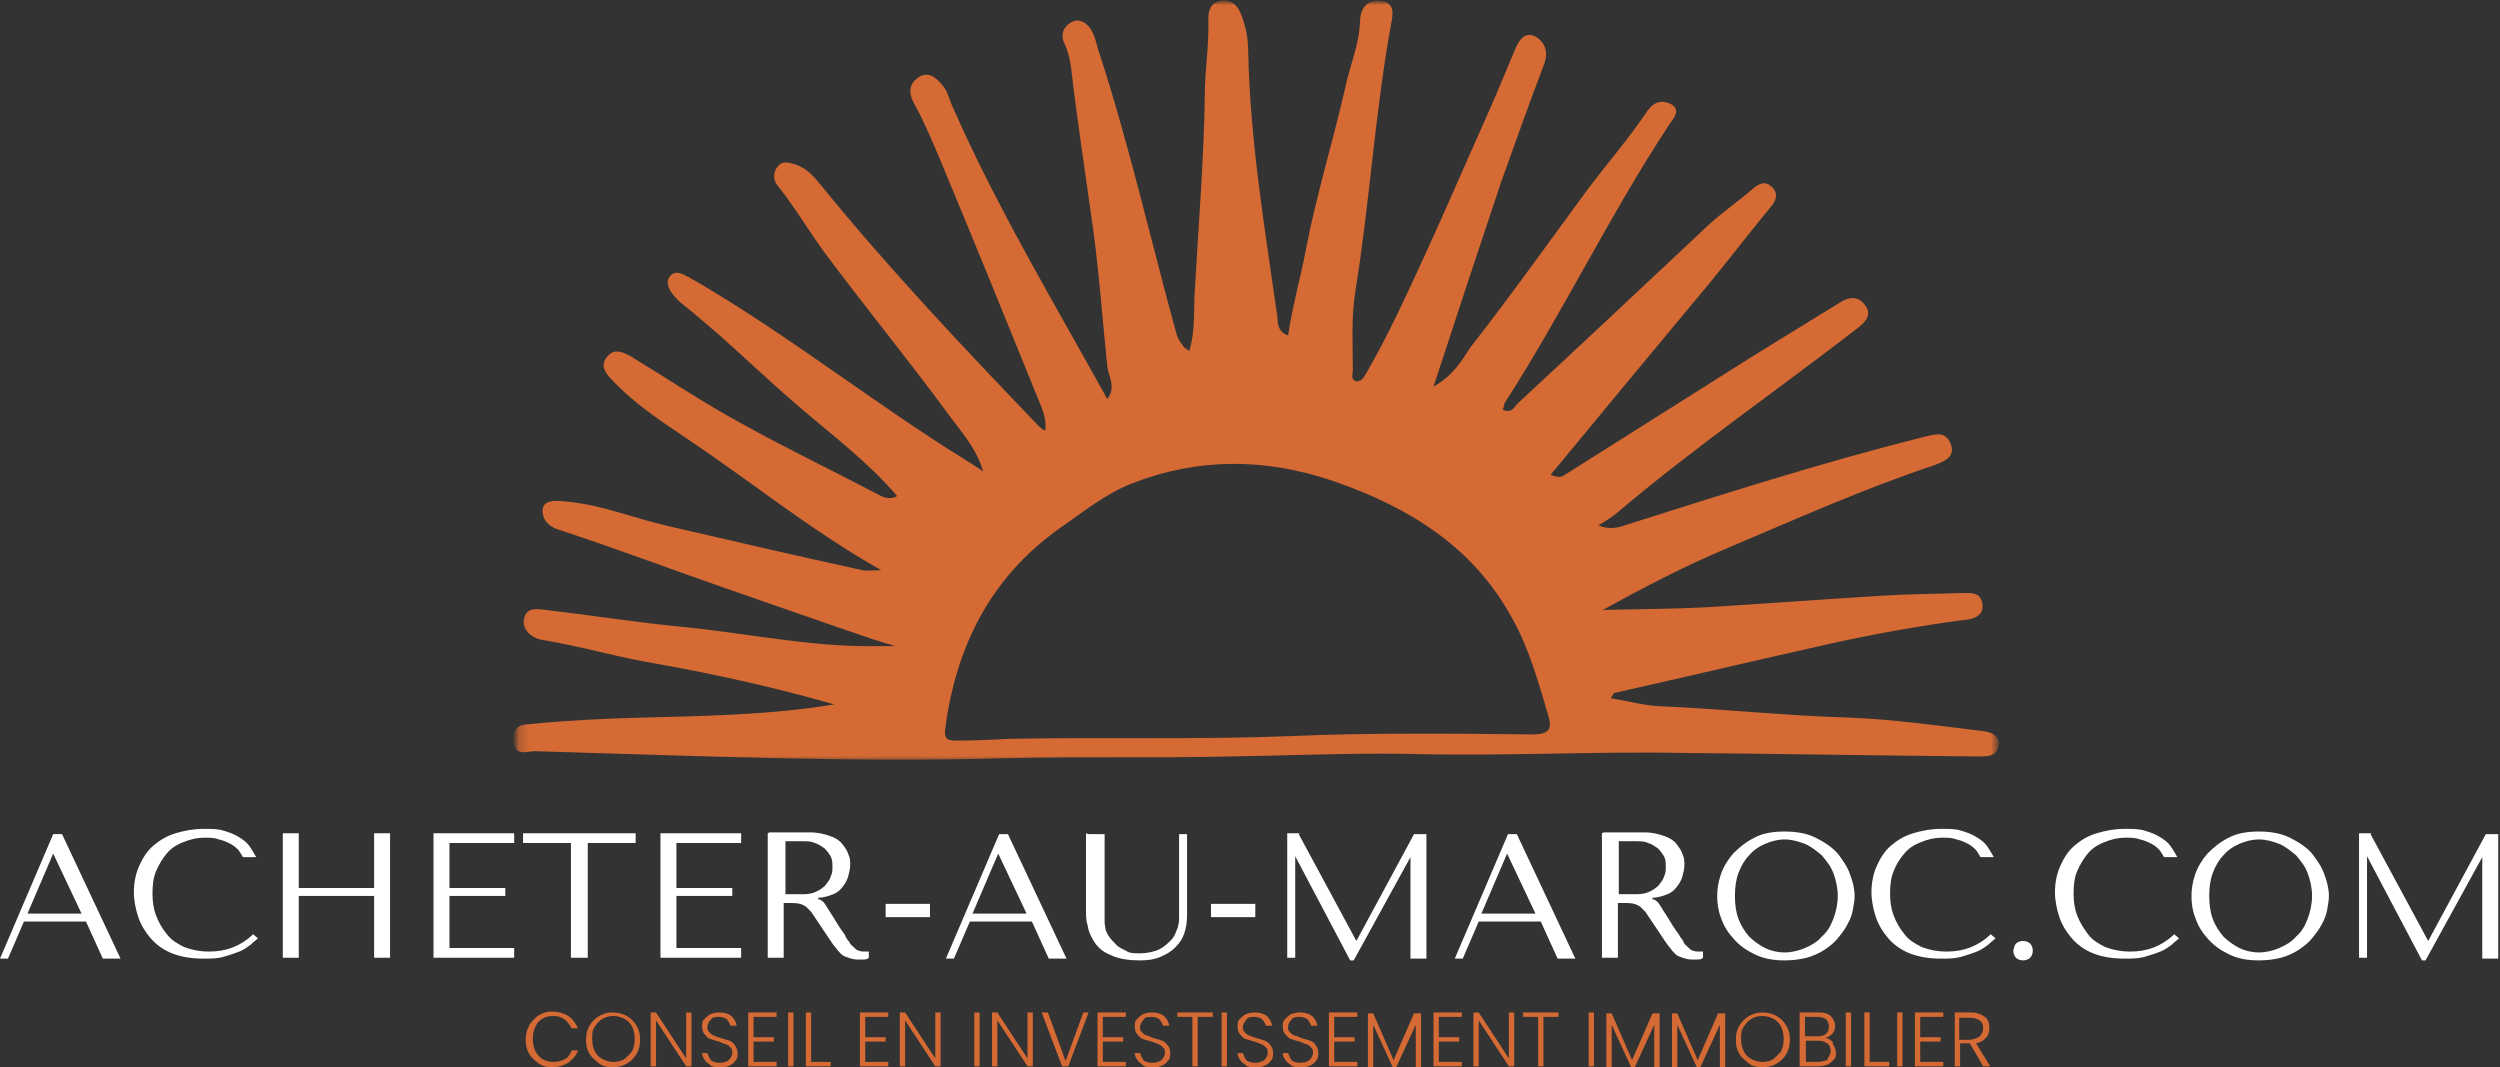
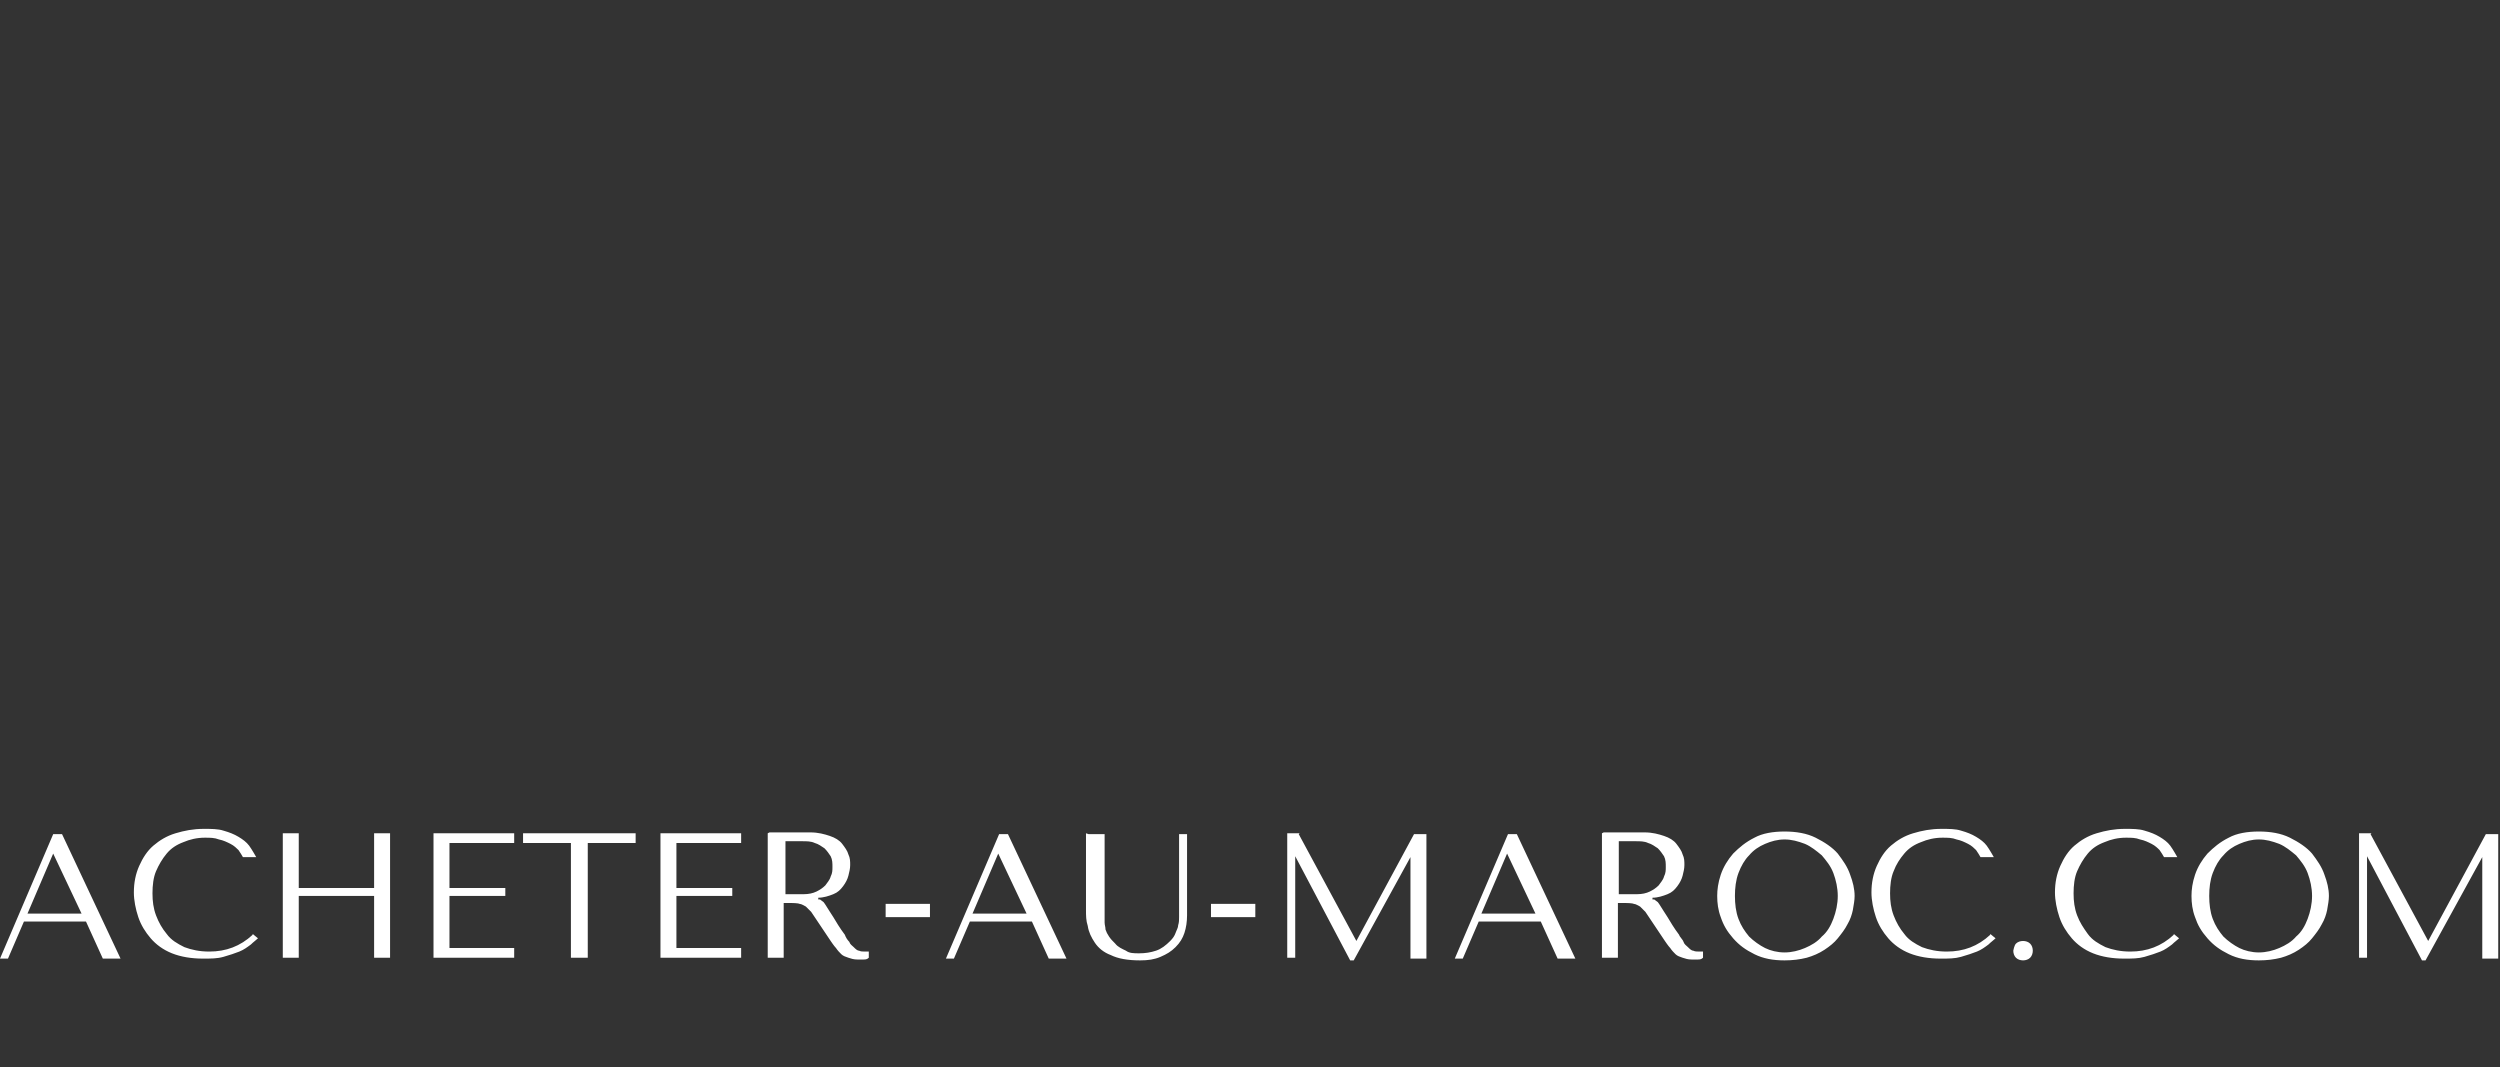
<svg xmlns="http://www.w3.org/2000/svg" width="253" height="108" viewBox="0 0 253 108" fill="none">
  <rect x="0" y="0" width="253" height="108" fill="#333333" stroke="none" />
  <path d="M8.702 93.26L10.407 97.012H12.201L6.28 84.417H5.383L0 97.012H0.807L2.422 93.26H8.702ZM8.344 92.457H2.781L5.383 86.382L8.254 92.457M25.569 94.6C24.313 95.762 22.878 96.298 21.173 96.298C20.186 96.298 19.379 96.119 18.661 95.851C17.943 95.494 17.315 95.136 16.867 94.511C16.418 93.975 16.059 93.35 15.79 92.635C15.521 91.921 15.431 91.206 15.431 90.402C15.431 89.598 15.521 88.794 15.79 88.169C16.059 87.543 16.418 86.918 16.867 86.382C17.315 85.846 17.854 85.489 18.571 85.221C19.199 84.953 19.917 84.774 20.724 84.774C21.263 84.774 21.711 84.774 22.16 84.953C22.608 85.042 22.967 85.221 23.326 85.4C23.685 85.578 23.954 85.846 24.134 86.025C24.313 86.293 24.493 86.561 24.582 86.739H25.928C25.928 86.739 25.479 85.936 25.21 85.578C24.941 85.221 24.582 84.953 24.134 84.685C23.685 84.417 23.236 84.238 22.608 84.059C22.07 83.881 21.352 83.881 20.635 83.881C19.558 83.881 18.661 84.059 17.764 84.328C16.867 84.596 16.149 85.042 15.521 85.578C14.893 86.114 14.444 86.829 14.085 87.633C13.727 88.437 13.547 89.33 13.547 90.313C13.547 91.117 13.727 92.01 13.996 92.814C14.265 93.618 14.713 94.332 15.252 94.958C15.79 95.583 16.508 96.119 17.405 96.476C18.302 96.834 19.379 97.012 20.545 97.012C21.352 97.012 21.98 97.012 22.608 96.834C23.236 96.655 23.775 96.476 24.223 96.298C24.672 96.119 25.031 95.851 25.39 95.583C25.659 95.315 25.928 95.136 26.107 94.958L25.569 94.511M30.234 90.67H37.86V96.923H39.475V84.328H37.86V89.866H30.234V84.328H28.619V96.923H30.234V90.67ZM43.871 84.328V96.923H52.035V95.94H45.486V90.67H51.138V89.866H45.486V85.31H52.035V84.328H43.871ZM59.482 96.923V85.31H64.327V84.328H52.933V85.31H57.777V96.923H59.392M66.839 84.328V96.923H75.003V95.94H68.454V90.67H74.106V89.866H68.454V85.31H75.003V84.328H66.839ZM77.694 84.328V96.923H79.309V91.385H80.117C80.117 91.385 80.745 91.385 80.924 91.474C81.103 91.474 81.373 91.653 81.552 91.742C81.732 91.921 81.911 92.099 82.09 92.278C82.27 92.546 82.449 92.814 82.629 93.082L84.064 95.226C84.064 95.226 84.423 95.762 84.603 95.94C84.782 96.208 84.961 96.387 85.141 96.566C85.32 96.744 85.589 96.834 85.859 96.923C86.128 97.012 86.397 97.102 86.756 97.102C87.025 97.102 87.204 97.102 87.384 97.102C87.563 97.102 87.743 97.102 87.922 96.923V96.298C87.922 96.298 87.832 96.298 87.743 96.298C87.653 96.298 87.653 96.298 87.563 96.298C87.294 96.298 87.115 96.298 86.935 96.208C86.756 96.208 86.576 96.03 86.397 95.851C86.217 95.672 86.038 95.583 85.948 95.315C85.769 95.136 85.589 94.868 85.5 94.6C84.961 93.886 84.603 93.26 84.333 92.814C84.064 92.367 83.795 92.01 83.705 91.831C83.526 91.563 83.436 91.385 83.347 91.295C83.257 91.206 83.077 91.117 82.988 91.027H82.808V90.849C83.347 90.849 83.885 90.67 84.333 90.491C84.782 90.313 85.051 90.045 85.32 89.687C85.589 89.33 85.769 88.973 85.859 88.615C85.948 88.258 86.038 87.901 86.038 87.543C86.038 87.186 86.038 86.829 85.859 86.472C85.769 86.114 85.5 85.757 85.231 85.4C84.961 85.042 84.513 84.774 83.975 84.596C83.436 84.417 82.808 84.238 82.001 84.238H77.874M79.399 85.132H81.193C81.642 85.132 82.09 85.132 82.449 85.31C82.808 85.4 83.167 85.668 83.436 85.846C83.705 86.114 83.885 86.382 84.064 86.65C84.244 87.007 84.244 87.365 84.244 87.722C84.244 88.079 84.244 88.347 84.064 88.705C83.975 89.062 83.705 89.33 83.526 89.598C83.257 89.866 82.988 90.045 82.629 90.223C82.27 90.402 81.821 90.491 81.373 90.491H79.489V85.042M94.112 91.474V92.814H89.627V91.474H94.112ZM104.43 93.26L106.134 97.012H107.929L102.007 84.417H101.11L95.727 97.012H96.535L98.15 93.26H104.43ZM103.981 92.457H98.419L101.021 86.382L103.891 92.457M109.902 84.328V92.099C109.902 92.635 109.902 93.171 110.082 93.707C110.172 94.332 110.441 94.868 110.8 95.404C111.159 95.94 111.697 96.387 112.415 96.655C113.132 97.012 114.119 97.191 115.375 97.191C116.183 97.191 116.811 97.102 117.439 96.834C118.067 96.566 118.515 96.298 118.964 95.851C119.412 95.404 119.682 94.958 119.861 94.422C120.04 93.886 120.13 93.26 120.13 92.635V84.417H119.323V92.01C119.323 92.01 119.323 92.546 119.323 92.814C119.323 93.082 119.323 93.35 119.233 93.618C119.233 93.886 119.054 94.154 118.964 94.422C118.874 94.69 118.695 94.958 118.426 95.226C117.977 95.672 117.528 96.03 116.99 96.208C116.452 96.387 115.913 96.476 115.285 96.476C114.747 96.476 114.299 96.476 113.94 96.208C113.581 96.03 113.132 95.851 112.863 95.494C112.594 95.226 112.415 95.047 112.235 94.779C112.056 94.511 111.966 94.332 111.876 94.064C111.876 93.796 111.787 93.618 111.787 93.35C111.787 93.082 111.787 92.903 111.787 92.635V84.417H110.172M127.038 91.474V92.814H122.552V91.474H127.038ZM131.524 84.328H130.268V96.923H131.076V86.65L136.638 97.191H136.997L142.739 86.739V97.012H144.354V84.417H143.098L137.266 95.226L131.434 84.417M155.927 93.26L157.632 97.012H159.426L153.505 84.417H152.607L147.224 97.012H148.032L149.647 93.26H155.927ZM155.478 92.457H149.916L152.518 86.382L155.389 92.457M162.117 84.328V96.923H163.732V91.385H164.54C164.54 91.385 165.168 91.385 165.347 91.474C165.527 91.474 165.796 91.653 165.975 91.742C166.155 91.921 166.334 92.099 166.513 92.278C166.693 92.546 166.872 92.814 167.052 93.082L168.487 95.226C168.487 95.226 168.846 95.762 169.026 95.94C169.205 96.208 169.384 96.387 169.564 96.566C169.743 96.744 170.012 96.834 170.282 96.923C170.551 97.012 170.82 97.102 171.179 97.102C171.448 97.102 171.627 97.102 171.807 97.102C171.986 97.102 172.166 97.102 172.345 96.923V96.298C172.345 96.298 172.255 96.298 172.166 96.298C172.076 96.298 172.076 96.298 171.986 96.298C171.717 96.298 171.538 96.298 171.358 96.208C171.179 96.208 170.999 96.03 170.82 95.851C170.64 95.672 170.461 95.583 170.371 95.315C170.282 95.047 170.012 94.868 169.923 94.6C169.384 93.886 169.026 93.26 168.756 92.814C168.487 92.367 168.218 92.01 168.128 91.831C167.949 91.563 167.859 91.385 167.77 91.295C167.68 91.206 167.5 91.117 167.411 91.027H167.231V90.849C167.77 90.849 168.308 90.67 168.756 90.491C169.205 90.313 169.474 90.045 169.743 89.687C170.012 89.33 170.192 88.973 170.282 88.615C170.371 88.258 170.461 87.901 170.461 87.543C170.461 87.186 170.461 86.829 170.282 86.472C170.192 86.114 169.923 85.757 169.654 85.4C169.384 85.042 168.936 84.774 168.398 84.596C167.859 84.417 167.231 84.238 166.424 84.238H162.297M163.732 85.132H165.527C165.975 85.132 166.424 85.132 166.783 85.31C167.141 85.4 167.5 85.668 167.77 85.846C168.039 86.114 168.218 86.382 168.398 86.65C168.577 87.007 168.577 87.365 168.577 87.722C168.577 88.079 168.577 88.347 168.398 88.705C168.308 89.062 168.039 89.33 167.859 89.598C167.59 89.866 167.321 90.045 166.962 90.223C166.603 90.402 166.155 90.491 165.706 90.491H163.822V85.042M173.781 90.67C173.781 91.385 173.87 92.099 174.139 92.814C174.409 93.618 174.767 94.243 175.395 94.958C176.023 95.672 176.651 96.119 177.549 96.566C178.446 97.012 179.433 97.191 180.599 97.191C181.406 97.191 182.124 97.102 182.842 96.923C183.47 96.744 184.098 96.476 184.636 96.119C185.174 95.762 185.623 95.404 185.982 94.958C186.341 94.511 186.7 94.064 186.969 93.528C187.238 93.082 187.417 92.546 187.507 92.099C187.597 91.563 187.687 91.117 187.687 90.67C187.687 89.955 187.507 89.241 187.238 88.526C186.969 87.722 186.52 87.097 185.982 86.382C185.444 85.757 184.636 85.221 183.739 84.774C182.842 84.328 181.765 84.149 180.599 84.149C179.433 84.149 178.356 84.328 177.549 84.774C176.651 85.221 176.023 85.757 175.395 86.382C174.857 87.007 174.409 87.722 174.139 88.526C173.87 89.33 173.781 90.045 173.781 90.67ZM175.575 90.67C175.575 89.866 175.665 89.062 175.934 88.347C176.203 87.633 176.562 87.007 177.01 86.561C177.459 86.025 177.997 85.668 178.625 85.4C179.253 85.132 179.881 84.953 180.599 84.953C181.317 84.953 181.945 85.132 182.662 85.4C183.29 85.668 183.829 86.114 184.367 86.561C184.816 87.097 185.264 87.633 185.533 88.347C185.802 89.062 185.982 89.866 185.982 90.67C185.982 91.474 185.802 92.278 185.533 92.993C185.264 93.707 184.905 94.332 184.367 94.779C183.918 95.315 183.29 95.672 182.662 95.94C182.034 96.208 181.317 96.387 180.599 96.387C179.881 96.387 179.163 96.208 178.625 95.94C178.087 95.672 177.459 95.226 177.01 94.779C176.562 94.243 176.203 93.707 175.934 92.993C175.665 92.278 175.575 91.474 175.575 90.67ZM201.413 94.6C200.157 95.762 198.722 96.298 197.017 96.298C196.03 96.298 195.223 96.119 194.505 95.851C193.787 95.494 193.159 95.136 192.711 94.511C192.262 93.975 191.903 93.35 191.634 92.635C191.365 91.921 191.275 91.206 191.275 90.402C191.275 89.598 191.365 88.794 191.634 88.169C191.903 87.454 192.262 86.918 192.711 86.382C193.159 85.846 193.698 85.489 194.415 85.221C195.043 84.953 195.761 84.774 196.568 84.774C197.107 84.774 197.555 84.774 198.004 84.953C198.452 85.042 198.811 85.221 199.17 85.4C199.529 85.578 199.798 85.846 199.978 86.025C200.157 86.293 200.337 86.561 200.426 86.739H201.772C201.772 86.739 201.323 85.936 201.054 85.578C200.785 85.221 200.426 84.953 199.978 84.685C199.529 84.417 199.081 84.238 198.452 84.059C197.914 83.881 197.196 83.881 196.479 83.881C195.402 83.881 194.505 84.059 193.608 84.328C192.711 84.596 191.993 85.042 191.365 85.578C190.737 86.114 190.288 86.829 189.929 87.633C189.571 88.437 189.391 89.33 189.391 90.313C189.391 91.117 189.571 92.01 189.84 92.814C190.109 93.618 190.557 94.332 191.096 94.958C191.634 95.583 192.352 96.119 193.249 96.476C194.146 96.834 195.223 97.012 196.389 97.012C197.196 97.012 197.824 97.012 198.452 96.834C199.081 96.655 199.619 96.476 200.067 96.298C200.516 96.119 200.875 95.851 201.234 95.583C201.503 95.315 201.772 95.136 201.951 94.958L201.413 94.511M203.746 96.208C203.746 96.208 203.835 95.672 204.015 95.494C204.194 95.315 204.463 95.226 204.733 95.226C205.002 95.226 205.271 95.315 205.45 95.494C205.63 95.672 205.719 95.94 205.719 96.208C205.719 96.476 205.63 96.744 205.45 96.923C205.271 97.102 205.002 97.191 204.733 97.191C204.463 97.191 204.194 97.102 204.015 96.923C203.835 96.744 203.746 96.476 203.746 96.208ZM219.984 94.6C218.728 95.762 217.293 96.298 215.588 96.298C214.601 96.298 213.794 96.119 213.076 95.851C212.359 95.494 211.73 95.136 211.282 94.511C210.833 93.886 210.474 93.35 210.205 92.635C209.936 91.921 209.846 91.206 209.846 90.402C209.846 89.598 209.936 88.794 210.205 88.169C210.474 87.543 210.833 86.918 211.282 86.382C211.73 85.846 212.269 85.489 212.987 85.221C213.615 84.953 214.332 84.774 215.14 84.774C215.678 84.774 216.127 84.774 216.575 84.953C217.024 85.042 217.383 85.221 217.741 85.4C218.1 85.578 218.37 85.846 218.549 86.025C218.728 86.293 218.908 86.561 218.998 86.739H220.343C220.343 86.739 219.895 85.936 219.626 85.578C219.356 85.221 218.998 84.953 218.549 84.685C218.1 84.417 217.652 84.238 217.024 84.059C216.485 83.881 215.768 83.881 215.05 83.881C213.973 83.881 213.076 84.059 212.179 84.328C211.282 84.596 210.564 85.042 209.936 85.578C209.308 86.114 208.86 86.829 208.501 87.633C208.142 88.437 207.962 89.33 207.962 90.313C207.962 91.117 208.142 92.01 208.411 92.814C208.68 93.618 209.129 94.332 209.667 94.958C210.205 95.583 210.923 96.119 211.82 96.476C212.717 96.834 213.794 97.012 214.96 97.012C215.768 97.012 216.396 97.012 217.024 96.834C217.652 96.655 218.19 96.476 218.639 96.298C219.087 96.119 219.446 95.851 219.805 95.583C220.074 95.315 220.343 95.136 220.523 94.958L219.984 94.511M221.779 90.67C221.779 91.385 221.868 92.099 222.138 92.814C222.407 93.618 222.766 94.243 223.394 94.958C224.022 95.672 224.65 96.119 225.547 96.566C226.444 97.012 227.431 97.191 228.597 97.191C229.405 97.191 230.122 97.102 230.84 96.923C231.468 96.744 232.096 96.476 232.634 96.119C233.173 95.762 233.621 95.404 233.98 94.958C234.339 94.511 234.698 94.064 234.967 93.528C235.236 93.082 235.416 92.546 235.505 92.099C235.595 91.563 235.685 91.117 235.685 90.67C235.685 89.955 235.505 89.241 235.236 88.526C234.967 87.722 234.518 87.097 233.98 86.382C233.442 85.757 232.634 85.221 231.737 84.774C230.84 84.328 229.763 84.149 228.597 84.149C227.431 84.149 226.354 84.328 225.547 84.774C224.65 85.221 224.022 85.757 223.394 86.382C222.855 87.007 222.407 87.722 222.138 88.526C221.868 89.33 221.779 90.045 221.779 90.67ZM223.573 90.67C223.573 89.866 223.663 89.062 223.932 88.347C224.201 87.633 224.56 87.007 225.008 86.561C225.457 86.025 225.995 85.668 226.623 85.4C227.251 85.132 227.879 84.953 228.597 84.953C229.315 84.953 229.943 85.132 230.661 85.4C231.289 85.668 231.827 86.114 232.365 86.561C232.814 87.097 233.262 87.633 233.532 88.347C233.801 89.062 233.98 89.866 233.98 90.67C233.98 91.474 233.801 92.278 233.532 92.993C233.262 93.707 232.904 94.332 232.365 94.779C231.917 95.315 231.289 95.672 230.661 95.94C230.033 96.208 229.315 96.387 228.597 96.387C227.879 96.387 227.162 96.208 226.623 95.94C226.085 95.672 225.457 95.226 225.008 94.779C224.56 94.243 224.201 93.707 223.932 92.993C223.663 92.278 223.573 91.474 223.573 90.67ZM239.991 84.328H238.735V96.923H239.543V86.65L245.105 97.191H245.464L251.206 86.739V97.012H252.821V84.417H251.565L245.733 95.226L239.901 84.417" fill="white" />
-   <path d="M53.561 103.712C53.561 103.712 54.099 102.998 54.547 102.73C54.996 102.462 55.445 102.372 55.893 102.372C56.521 102.372 57.06 102.551 57.508 102.819C57.957 103.087 58.226 103.534 58.495 104.069H57.867C57.867 104.069 57.508 103.444 57.149 103.176C56.79 102.908 56.432 102.819 55.983 102.819C55.534 102.819 55.175 102.908 54.906 103.087C54.547 103.266 54.368 103.534 54.189 103.891C54.009 104.248 53.919 104.695 53.919 105.141C53.919 105.588 54.009 106.035 54.189 106.392C54.368 106.749 54.637 107.017 54.906 107.196C55.265 107.375 55.624 107.464 55.983 107.464C56.432 107.464 56.79 107.375 57.149 107.196C57.508 107.017 57.688 106.66 57.867 106.303H58.495C58.316 106.839 57.957 107.196 57.508 107.553C57.06 107.821 56.521 108 55.893 108C55.355 108 54.906 107.911 54.547 107.643C54.189 107.375 53.83 107.107 53.561 106.66C53.291 106.213 53.202 105.767 53.202 105.231C53.202 104.695 53.291 104.248 53.561 103.802M60.648 107.643C60.648 107.643 59.931 107.107 59.661 106.66C59.392 106.213 59.303 105.767 59.303 105.231C59.303 104.695 59.392 104.248 59.661 103.802C59.931 103.355 60.2 103.087 60.648 102.819C61.097 102.551 61.545 102.462 61.994 102.462C62.443 102.462 62.981 102.551 63.429 102.819C63.878 103.087 64.147 103.355 64.416 103.802C64.686 104.248 64.775 104.695 64.775 105.231C64.775 105.767 64.686 106.213 64.416 106.66C64.147 107.107 63.878 107.375 63.429 107.643C62.981 107.911 62.532 108 61.994 108C61.456 108 61.007 107.911 60.648 107.643ZM63.16 107.196C63.16 107.196 63.699 106.749 63.968 106.392C64.147 106.035 64.237 105.588 64.237 105.141C64.237 104.695 64.147 104.248 63.968 103.891C63.788 103.534 63.519 103.266 63.16 103.087C62.801 102.908 62.443 102.819 62.084 102.819C61.725 102.819 61.276 102.908 61.007 103.087C60.648 103.266 60.469 103.534 60.2 103.891C59.931 104.248 59.931 104.605 59.931 105.141C59.931 105.677 60.02 106.035 60.2 106.392C60.379 106.749 60.648 107.017 61.007 107.196C61.366 107.375 61.725 107.464 62.084 107.464C62.443 107.464 62.891 107.375 63.16 107.196ZM69.979 107.911H69.44L66.39 103.266V107.911H65.852V102.462H66.39L69.44 107.107V102.462H69.979V107.911ZM71.953 107.821C71.953 107.821 71.504 107.553 71.325 107.285C71.145 107.017 71.055 106.839 71.055 106.571H71.594C71.594 106.571 71.773 107.107 71.953 107.285C72.132 107.464 72.491 107.553 72.85 107.553C73.209 107.553 73.478 107.464 73.747 107.285C73.926 107.107 74.106 106.839 74.106 106.571C74.106 106.303 74.106 106.124 73.926 106.035C73.837 105.856 73.657 105.767 73.478 105.677C73.298 105.677 73.029 105.499 72.76 105.409C72.401 105.32 72.132 105.231 71.863 105.141C71.594 105.052 71.504 104.873 71.325 104.695C71.145 104.516 71.055 104.248 71.055 103.891C71.055 103.623 71.055 103.355 71.235 103.176C71.414 102.998 71.594 102.819 71.863 102.64C72.132 102.551 72.401 102.462 72.76 102.462C73.298 102.462 73.657 102.551 74.016 102.819C74.285 103.087 74.465 103.355 74.554 103.802H73.926C73.926 103.802 73.747 103.355 73.567 103.176C73.388 102.998 73.029 102.908 72.76 102.908C72.401 102.908 72.132 102.908 71.953 103.176C71.773 103.355 71.594 103.623 71.594 103.891C71.594 104.159 71.594 104.337 71.773 104.427C71.863 104.605 72.042 104.695 72.222 104.784C72.401 104.873 72.67 104.963 72.939 105.052C73.298 105.141 73.567 105.231 73.837 105.32C74.016 105.409 74.285 105.588 74.375 105.767C74.465 105.945 74.644 106.213 74.644 106.571C74.644 106.839 74.644 107.107 74.465 107.285C74.285 107.553 74.106 107.732 73.837 107.821C73.567 108 73.209 108 72.85 108C72.491 108 72.132 108 71.863 107.821M76.259 102.908V104.963H78.322V105.409H76.259V107.464H78.591V107.911H75.721V102.462H78.591V102.908H76.259ZM80.296 102.462V107.911H79.758V102.462H80.296ZM82.09 107.464H84.064V107.911H81.552V102.462H82.09V107.464ZM87.563 102.908V104.963H89.627V105.409H87.563V107.464H89.896V107.911H87.025V102.462H89.896V102.908H87.563ZM95.189 107.911H94.651L91.6 103.266V107.911H91.062V102.462H91.6L94.651 107.107V102.462H95.189V107.911ZM99.136 102.462V107.911H98.598V102.462H99.136ZM104.52 107.911H103.981L100.931 103.266V107.911H100.393V102.462H100.931L103.981 107.107V102.462H104.52V107.911ZM110.172 102.462L108.108 107.911H107.48L105.417 102.462H106.045L107.839 107.375L109.633 102.462H110.172ZM111.607 102.908V104.963H113.671V105.409H111.607V107.464H113.94V107.911H111.069V102.462H113.94V102.908H111.607ZM115.734 107.821C115.734 107.821 115.285 107.553 115.106 107.285C114.927 107.017 114.837 106.839 114.837 106.571H115.375C115.375 106.571 115.555 107.107 115.734 107.285C115.913 107.464 116.272 107.553 116.631 107.553C116.99 107.553 117.259 107.464 117.528 107.285C117.708 107.107 117.887 106.839 117.887 106.571C117.887 106.303 117.887 106.124 117.708 106.035C117.618 105.856 117.439 105.767 117.259 105.677C117.08 105.588 116.811 105.499 116.541 105.409C116.183 105.32 115.913 105.231 115.644 105.141C115.375 105.052 115.285 104.873 115.106 104.695C114.927 104.516 114.837 104.248 114.837 103.891C114.837 103.623 114.837 103.355 115.016 103.176C115.196 102.998 115.375 102.819 115.644 102.64C115.913 102.551 116.183 102.462 116.541 102.462C117.08 102.462 117.439 102.551 117.798 102.819C118.067 103.087 118.246 103.355 118.336 103.802H117.708C117.708 103.802 117.528 103.355 117.349 103.176C117.17 102.998 116.811 102.908 116.541 102.908C116.183 102.908 115.913 102.908 115.734 103.176C115.555 103.444 115.375 103.623 115.375 103.891C115.375 104.159 115.375 104.337 115.555 104.427C115.644 104.605 115.824 104.695 116.003 104.784C116.183 104.784 116.452 104.963 116.721 105.052C117.08 105.141 117.349 105.231 117.618 105.32C117.798 105.409 118.067 105.588 118.156 105.767C118.336 105.945 118.426 106.213 118.426 106.571C118.426 106.839 118.426 107.107 118.246 107.285C118.067 107.553 117.887 107.732 117.618 107.821C117.349 108 116.99 108 116.631 108C116.272 108 115.913 108 115.644 107.821M122.732 102.462V102.908H121.207V107.911H120.668V102.908H119.143V102.462H122.732ZM124.167 102.462V107.911H123.629V102.462H124.167ZM126.141 107.821C126.141 107.821 125.693 107.553 125.513 107.285C125.334 107.017 125.244 106.839 125.244 106.571H125.782C125.782 106.571 125.962 107.107 126.141 107.285C126.321 107.464 126.679 107.553 127.038 107.553C127.397 107.553 127.666 107.464 127.935 107.285C128.115 107.107 128.294 106.839 128.294 106.571C128.294 106.303 128.294 106.124 128.115 106.035C128.025 105.856 127.846 105.767 127.666 105.677C127.487 105.588 127.218 105.499 126.949 105.409C126.59 105.32 126.321 105.231 126.051 105.141C125.782 105.052 125.693 104.873 125.513 104.695C125.334 104.516 125.244 104.248 125.244 103.891C125.244 103.623 125.244 103.355 125.423 103.176C125.603 102.998 125.782 102.819 126.051 102.64C126.321 102.551 126.59 102.462 126.949 102.462C127.487 102.462 127.846 102.551 128.205 102.819C128.474 103.087 128.653 103.355 128.743 103.802H128.115C128.115 103.802 127.935 103.355 127.756 103.176C127.577 102.998 127.218 102.908 126.949 102.908C126.59 102.908 126.321 102.908 126.141 103.176C125.962 103.444 125.782 103.623 125.782 103.891C125.782 104.159 125.782 104.337 125.962 104.427C126.051 104.605 126.231 104.695 126.41 104.784C126.59 104.873 126.859 104.963 127.128 105.052C127.487 105.141 127.756 105.231 128.025 105.32C128.205 105.409 128.474 105.588 128.563 105.767C128.743 105.945 128.833 106.213 128.833 106.571C128.833 106.839 128.833 107.107 128.653 107.285C128.474 107.553 128.294 107.732 128.025 107.821C127.756 108 127.397 108 127.038 108C126.679 108 126.321 108 126.051 107.821M130.717 107.821C130.717 107.821 130.268 107.553 130.089 107.285C129.909 107.017 129.82 106.839 129.82 106.571H130.358C130.358 106.571 130.537 107.107 130.717 107.285C130.896 107.464 131.255 107.553 131.614 107.553C131.973 107.553 132.242 107.464 132.511 107.285C132.69 107.107 132.87 106.839 132.87 106.571C132.87 106.303 132.87 106.124 132.69 106.035C132.601 105.856 132.421 105.767 132.242 105.677C132.062 105.677 131.793 105.499 131.524 105.409C131.165 105.32 130.896 105.231 130.627 105.141C130.358 105.052 130.268 104.873 130.089 104.695C129.909 104.516 129.82 104.248 129.82 103.891C129.82 103.623 129.82 103.355 129.999 103.176C130.178 102.998 130.358 102.819 130.627 102.64C130.896 102.551 131.165 102.462 131.524 102.462C132.062 102.462 132.421 102.551 132.78 102.819C133.049 103.087 133.229 103.355 133.318 103.802H132.69C132.69 103.802 132.511 103.355 132.332 103.176C132.152 102.998 131.793 102.908 131.524 102.908C131.165 102.908 130.896 102.908 130.717 103.176C130.537 103.355 130.358 103.623 130.358 103.891C130.358 104.159 130.358 104.337 130.537 104.427C130.627 104.605 130.806 104.695 130.986 104.784C131.165 104.784 131.434 104.963 131.704 105.052C132.062 105.141 132.332 105.231 132.601 105.32C132.87 105.409 133.049 105.588 133.139 105.767C133.318 105.945 133.408 106.213 133.408 106.571C133.408 106.839 133.408 107.107 133.229 107.285C133.049 107.553 132.87 107.732 132.601 107.821C132.332 108 131.973 108 131.614 108C131.255 108 130.896 108 130.627 107.821M135.023 102.908V104.963H137.087V105.409H135.023V107.464H137.356V107.911H134.485V102.462H137.356V102.908H135.023ZM143.815 102.551V108H143.277V103.712L141.303 108H140.944L138.971 103.712V108H138.432V102.551H138.971L141.034 107.285L143.098 102.551H143.726M145.61 102.908V104.963H147.673V105.409H145.61V107.464H147.942V107.911H145.071V102.462H147.942V102.908H145.61ZM153.235 107.911H152.697L149.647 103.266V107.911H149.109V102.462H149.647L152.697 107.107V102.462H153.235V107.911ZM157.721 102.462V102.908H156.196V107.911H155.658V102.908H154.133V102.462H157.721ZM161.31 102.462V107.911H160.772V102.462H161.31ZM167.949 102.551V108H167.411V103.712L165.437 108H165.078L163.104 103.712V108H162.566V102.551H163.104L165.168 107.285L167.231 102.551H167.859M174.588 102.551V108H174.05V103.712L172.076 108H171.717L169.743 103.712V108H169.205V102.551H169.743L171.807 107.285L173.87 102.551H174.498M177.01 107.643C177.01 107.643 176.293 107.107 176.023 106.66C175.754 106.213 175.665 105.767 175.665 105.231C175.665 104.695 175.754 104.248 176.023 103.802C176.293 103.355 176.562 103.087 177.01 102.819C177.459 102.551 177.907 102.462 178.356 102.462C178.805 102.462 179.343 102.551 179.792 102.819C180.24 103.087 180.509 103.355 180.778 103.802C181.048 104.248 181.137 104.695 181.137 105.231C181.137 105.767 181.048 106.213 180.778 106.66C180.509 107.107 180.24 107.375 179.792 107.643C179.343 107.911 178.894 108 178.356 108C177.818 108 177.369 107.911 177.01 107.643ZM179.433 107.196C179.433 107.196 179.971 106.749 180.24 106.392C180.42 106.035 180.509 105.588 180.509 105.141C180.509 104.695 180.42 104.248 180.24 103.891C180.061 103.534 179.791 103.266 179.433 103.087C179.074 102.908 178.715 102.819 178.356 102.819C177.997 102.819 177.549 102.908 177.279 103.087C176.921 103.266 176.741 103.534 176.472 103.891C176.203 104.248 176.203 104.605 176.203 105.141C176.203 105.677 176.293 106.035 176.472 106.392C176.651 106.749 176.921 107.017 177.279 107.196C177.638 107.375 177.997 107.464 178.356 107.464C178.715 107.464 179.163 107.375 179.433 107.196ZM185.444 105.588C185.444 105.588 185.802 106.124 185.802 106.481C185.802 106.749 185.802 107.017 185.623 107.196C185.444 107.375 185.264 107.553 184.995 107.732C184.726 107.821 184.367 107.911 184.008 107.911H182.124V102.462H184.008C184.546 102.462 184.995 102.551 185.264 102.819C185.533 103.087 185.713 103.444 185.713 103.802C185.713 104.159 185.623 104.427 185.444 104.605C185.264 104.784 184.995 104.963 184.726 105.052C184.995 105.052 185.264 105.231 185.533 105.499M182.662 104.873H183.918C183.918 104.873 184.546 104.873 184.816 104.605C184.995 104.427 185.085 104.159 185.085 103.891C185.085 103.623 184.995 103.355 184.816 103.176C184.636 102.998 184.277 102.908 183.918 102.908H182.662V104.873ZM184.905 107.196C184.905 107.196 185.264 106.749 185.264 106.392C185.264 106.035 185.174 105.767 184.905 105.588C184.636 105.409 184.367 105.32 184.008 105.32H182.752V107.464H184.098C184.098 107.464 184.816 107.375 184.995 107.196M187.328 102.462V107.911H186.789V102.462H187.328ZM189.212 107.464H191.185V107.911H188.673V102.462H189.212V107.464ZM192.531 102.462V107.911H191.993V102.462H192.531ZM194.326 102.908V104.963H196.389V105.409H194.326V107.464H196.658V107.911H193.787V102.462H196.658V102.908H194.326ZM200.695 107.911L199.35 105.588H198.363V107.911H197.824V102.462H199.439C200.067 102.462 200.516 102.64 200.875 102.908C201.234 103.176 201.323 103.623 201.323 104.069C201.323 104.427 201.234 104.784 200.965 105.052C200.695 105.32 200.426 105.499 199.978 105.588L201.413 107.911H200.785M198.273 105.231H199.35C199.35 105.231 200.067 105.141 200.337 104.873C200.516 104.695 200.695 104.427 200.695 104.069C200.695 103.712 200.606 103.444 200.337 103.266C200.067 103.087 199.798 102.998 199.35 102.998H198.273V105.32" fill="#D56A34" />
  <mask id="mask0_47_70" style="mask-type:luminance" maskUnits="userSpaceOnUse" x="52" y="0" width="151" height="78">
-     <path d="M202.49 0H52.125V77.449H202.49V0Z" fill="white" />
-   </mask>
+     </mask>
  <g mask="url(#mask0_47_70)">
    <mask id="mask1_47_70" style="mask-type:luminance" maskUnits="userSpaceOnUse" x="52" y="0" width="151" height="78">
-       <path d="M202.49 0H52.125V77.449H202.49V0Z" fill="white" />
+       <path d="M202.49 0V77.449H202.49V0Z" fill="white" />
    </mask>
    <g mask="url(#mask1_47_70)">
-       <path d="M120.31 35.643C121.027 33.499 120.758 31.265 120.938 29.032C121.296 22.601 121.835 16.169 121.924 9.737C121.924 7.146 122.373 4.556 122.283 1.876C122.283 0.983 122.552 0.268 123.539 0.089C124.526 -0.089 125.154 0.447 125.513 1.251C126.051 2.501 126.32 3.841 126.32 5.27C126.5 14.293 128.025 23.226 129.281 32.159C129.281 32.605 129.281 33.588 130.358 33.945C130.806 30.908 131.614 28.139 132.152 25.28C133.229 19.653 134.933 14.204 136.189 8.665C136.638 6.521 137.535 4.556 137.625 2.323C137.625 1.161 138.073 -2.26498e-06 139.599 0.089C141.303 0.179 140.944 1.608 140.765 2.501C139.15 11.434 138.612 20.457 137.176 29.39C136.728 32.069 136.907 34.749 136.907 37.429C136.907 37.876 136.638 38.412 137.266 38.591C137.804 38.591 137.984 38.233 138.253 37.787C140.585 33.767 142.469 29.568 144.443 25.28C146.327 21.171 148.122 16.973 150.006 12.774C151.172 10.184 152.249 7.593 153.325 5.002C153.774 3.931 154.402 3.127 155.478 3.752C156.286 4.288 156.734 5.181 156.286 6.432C154.761 10.452 153.325 14.472 151.89 18.491C149.647 25.191 147.404 31.98 145.071 39.127C147.135 37.965 147.942 36.447 148.839 35.107C152.966 29.836 156.824 24.387 160.772 19.027C162.745 16.437 164.898 13.935 166.693 11.256C167.5 10.094 168.397 10.184 169.115 10.541C170.192 11.166 169.295 12.06 168.936 12.595C162.925 21.707 158.17 31.623 152.248 40.824C152.248 41.002 152.159 41.27 152.069 41.449C152.966 41.896 153.235 41.181 153.594 40.824C160.054 34.839 166.424 28.854 172.794 22.869C174.229 21.529 175.934 20.367 177.369 19.117C178.087 18.491 178.715 18.313 179.343 18.938C179.971 19.563 179.791 20.278 179.163 20.993C176.92 23.672 174.857 26.442 172.614 29.122C167.411 35.375 162.207 41.628 156.914 48.06C157.542 48.238 157.811 48.417 158.349 48.06C164.719 44.04 171.089 40.02 177.459 36C180.33 34.213 183.29 32.427 186.161 30.64C187.148 30.015 188.045 29.926 188.763 30.908C189.481 31.891 188.763 32.605 187.956 33.231C179.881 39.484 171.448 45.29 163.642 51.901C163.104 52.347 162.566 52.705 161.758 53.151C162.476 53.509 163.373 53.509 164.181 53.241C174.319 50.025 184.367 46.809 194.684 44.218C195.851 43.95 196.837 43.593 197.376 44.844C198.004 46.273 196.658 46.72 195.761 47.077C188.494 49.489 181.586 52.615 174.588 55.563C170.371 57.35 166.244 59.494 162.207 61.727C165.706 61.638 169.115 61.638 172.614 61.459C178.535 61.102 184.367 60.655 190.288 60.298C192.89 60.119 195.492 60.119 198.094 60.03C199.17 60.03 200.336 59.762 200.606 61.012C200.875 62.62 199.26 62.71 198.273 62.799C193.787 63.424 189.301 64.228 184.905 65.211C177.728 66.819 170.551 68.516 163.373 70.124C163.284 70.124 163.194 70.392 163.014 70.66C164.719 70.928 166.244 71.375 167.859 71.464C174.319 71.732 180.778 72.447 187.238 72.625C191.634 72.804 196.12 73.429 200.516 73.965C201.413 74.055 202.49 74.412 202.22 75.573C202.041 76.556 201.054 76.556 200.247 76.556C190.288 76.466 180.33 76.288 170.371 76.198C161.041 76.02 151.8 76.556 142.469 76.288C136.458 76.198 130.447 76.466 124.526 76.556C116.9 76.734 109.274 76.556 101.738 76.734C85.858 77.181 69.979 76.466 54.099 76.02C53.291 76.02 52.035 76.645 51.946 74.859C51.946 73.251 53.022 73.34 53.919 73.251C57.598 72.893 61.276 72.715 64.954 72.625C71.414 72.447 77.963 72.357 84.423 71.285C78.502 69.588 72.491 68.248 66.48 67.176C62.622 66.551 58.764 65.39 54.906 64.764C54.099 64.675 52.753 63.871 53.022 62.62C53.291 61.37 54.458 61.638 55.265 61.727C59.841 62.263 64.326 62.978 68.902 63.424C75.451 64.05 81.911 65.479 88.55 65.39H90.613L88.55 64.764C83.526 63.067 78.502 61.28 73.567 59.583C67.915 57.618 62.263 55.474 56.521 53.598C55.355 53.241 54.906 52.437 54.906 51.722C54.906 50.561 56.162 50.65 57.059 50.739C60.738 51.007 64.057 52.437 67.646 53.241C74.195 54.759 80.745 56.278 87.294 57.707C87.743 57.797 88.191 57.707 89.178 57.707C82.09 53.687 76.169 48.864 69.799 44.576C67.018 42.7 64.237 40.913 61.904 38.412C61.187 37.697 60.738 36.893 61.456 36.089C62.173 35.196 63.071 35.643 63.878 36.089C67.556 38.323 71.145 40.734 74.913 42.789C79.578 45.38 84.423 47.702 89.178 50.203C89.716 50.471 90.344 50.471 90.793 50.203C87.743 46.63 83.974 43.861 80.475 40.824C77.874 38.591 75.451 36.268 72.939 34.035C71.594 32.873 70.248 31.712 68.902 30.64C68.095 29.926 67.198 28.854 67.736 28.05C68.364 27.067 69.44 27.96 70.338 28.407C79.847 33.945 88.46 40.824 97.701 46.541C98.15 46.809 98.688 47.166 99.495 47.702C98.778 45.29 97.252 43.682 96.086 42.074C91.959 36.447 87.563 31.087 83.436 25.548C81.821 23.315 80.386 20.903 78.681 18.759C78.233 18.223 78.233 17.419 78.681 16.883C79.13 16.258 79.758 16.437 80.386 16.615C81.642 16.973 82.449 17.955 83.167 18.849C90.075 27.335 97.611 35.285 105.147 43.146C105.327 43.325 105.596 43.504 105.775 43.593C105.955 42.164 105.327 41.092 104.878 39.931C101.738 32.159 98.598 24.476 95.368 16.705C94.471 14.561 93.574 12.417 92.498 10.452C91.869 9.29 92.049 8.397 93.036 7.772C94.112 7.146 94.92 8.04 95.548 8.844C95.996 9.469 96.086 10.184 96.445 10.898C100.931 21.082 106.673 30.64 112.056 40.377C112.953 39.216 112.235 38.233 112.056 37.072C111.517 31.802 111.158 26.531 110.351 21.261C109.723 16.705 109.005 12.06 108.467 7.504C108.377 6.521 108.198 5.449 107.749 4.466C107.211 3.395 107.749 2.591 108.467 2.233C109.274 1.787 110.172 2.412 110.53 3.216C110.889 3.841 110.979 4.645 111.248 5.36C114.299 14.739 116.452 24.298 119.053 33.767C119.233 34.392 119.592 34.839 119.951 35.285C120.399 35.375 120.489 35.732 120.31 36.089C120.31 36.089 120.04 36.268 120.04 36.179C119.771 35.911 119.771 35.553 119.951 35.196L120.31 35.643ZM102.187 74.769C111.607 74.591 121.027 74.859 130.447 74.501C138.612 74.144 146.776 74.233 155.03 74.323C156.914 74.323 157.093 73.697 156.645 72.268C155.658 68.963 154.761 65.658 153.056 62.62C149.108 55.295 142.469 51.275 134.933 48.685C128.115 46.362 121.296 46.273 114.478 48.953C111.786 50.025 109.633 51.811 107.301 53.419C100.213 58.422 96.714 65.479 95.638 73.876C95.548 74.948 96.086 74.948 96.894 74.948C98.688 74.948 100.392 74.859 102.187 74.769Z" fill="#D56A34" />
-     </g>
+       </g>
  </g>
</svg>